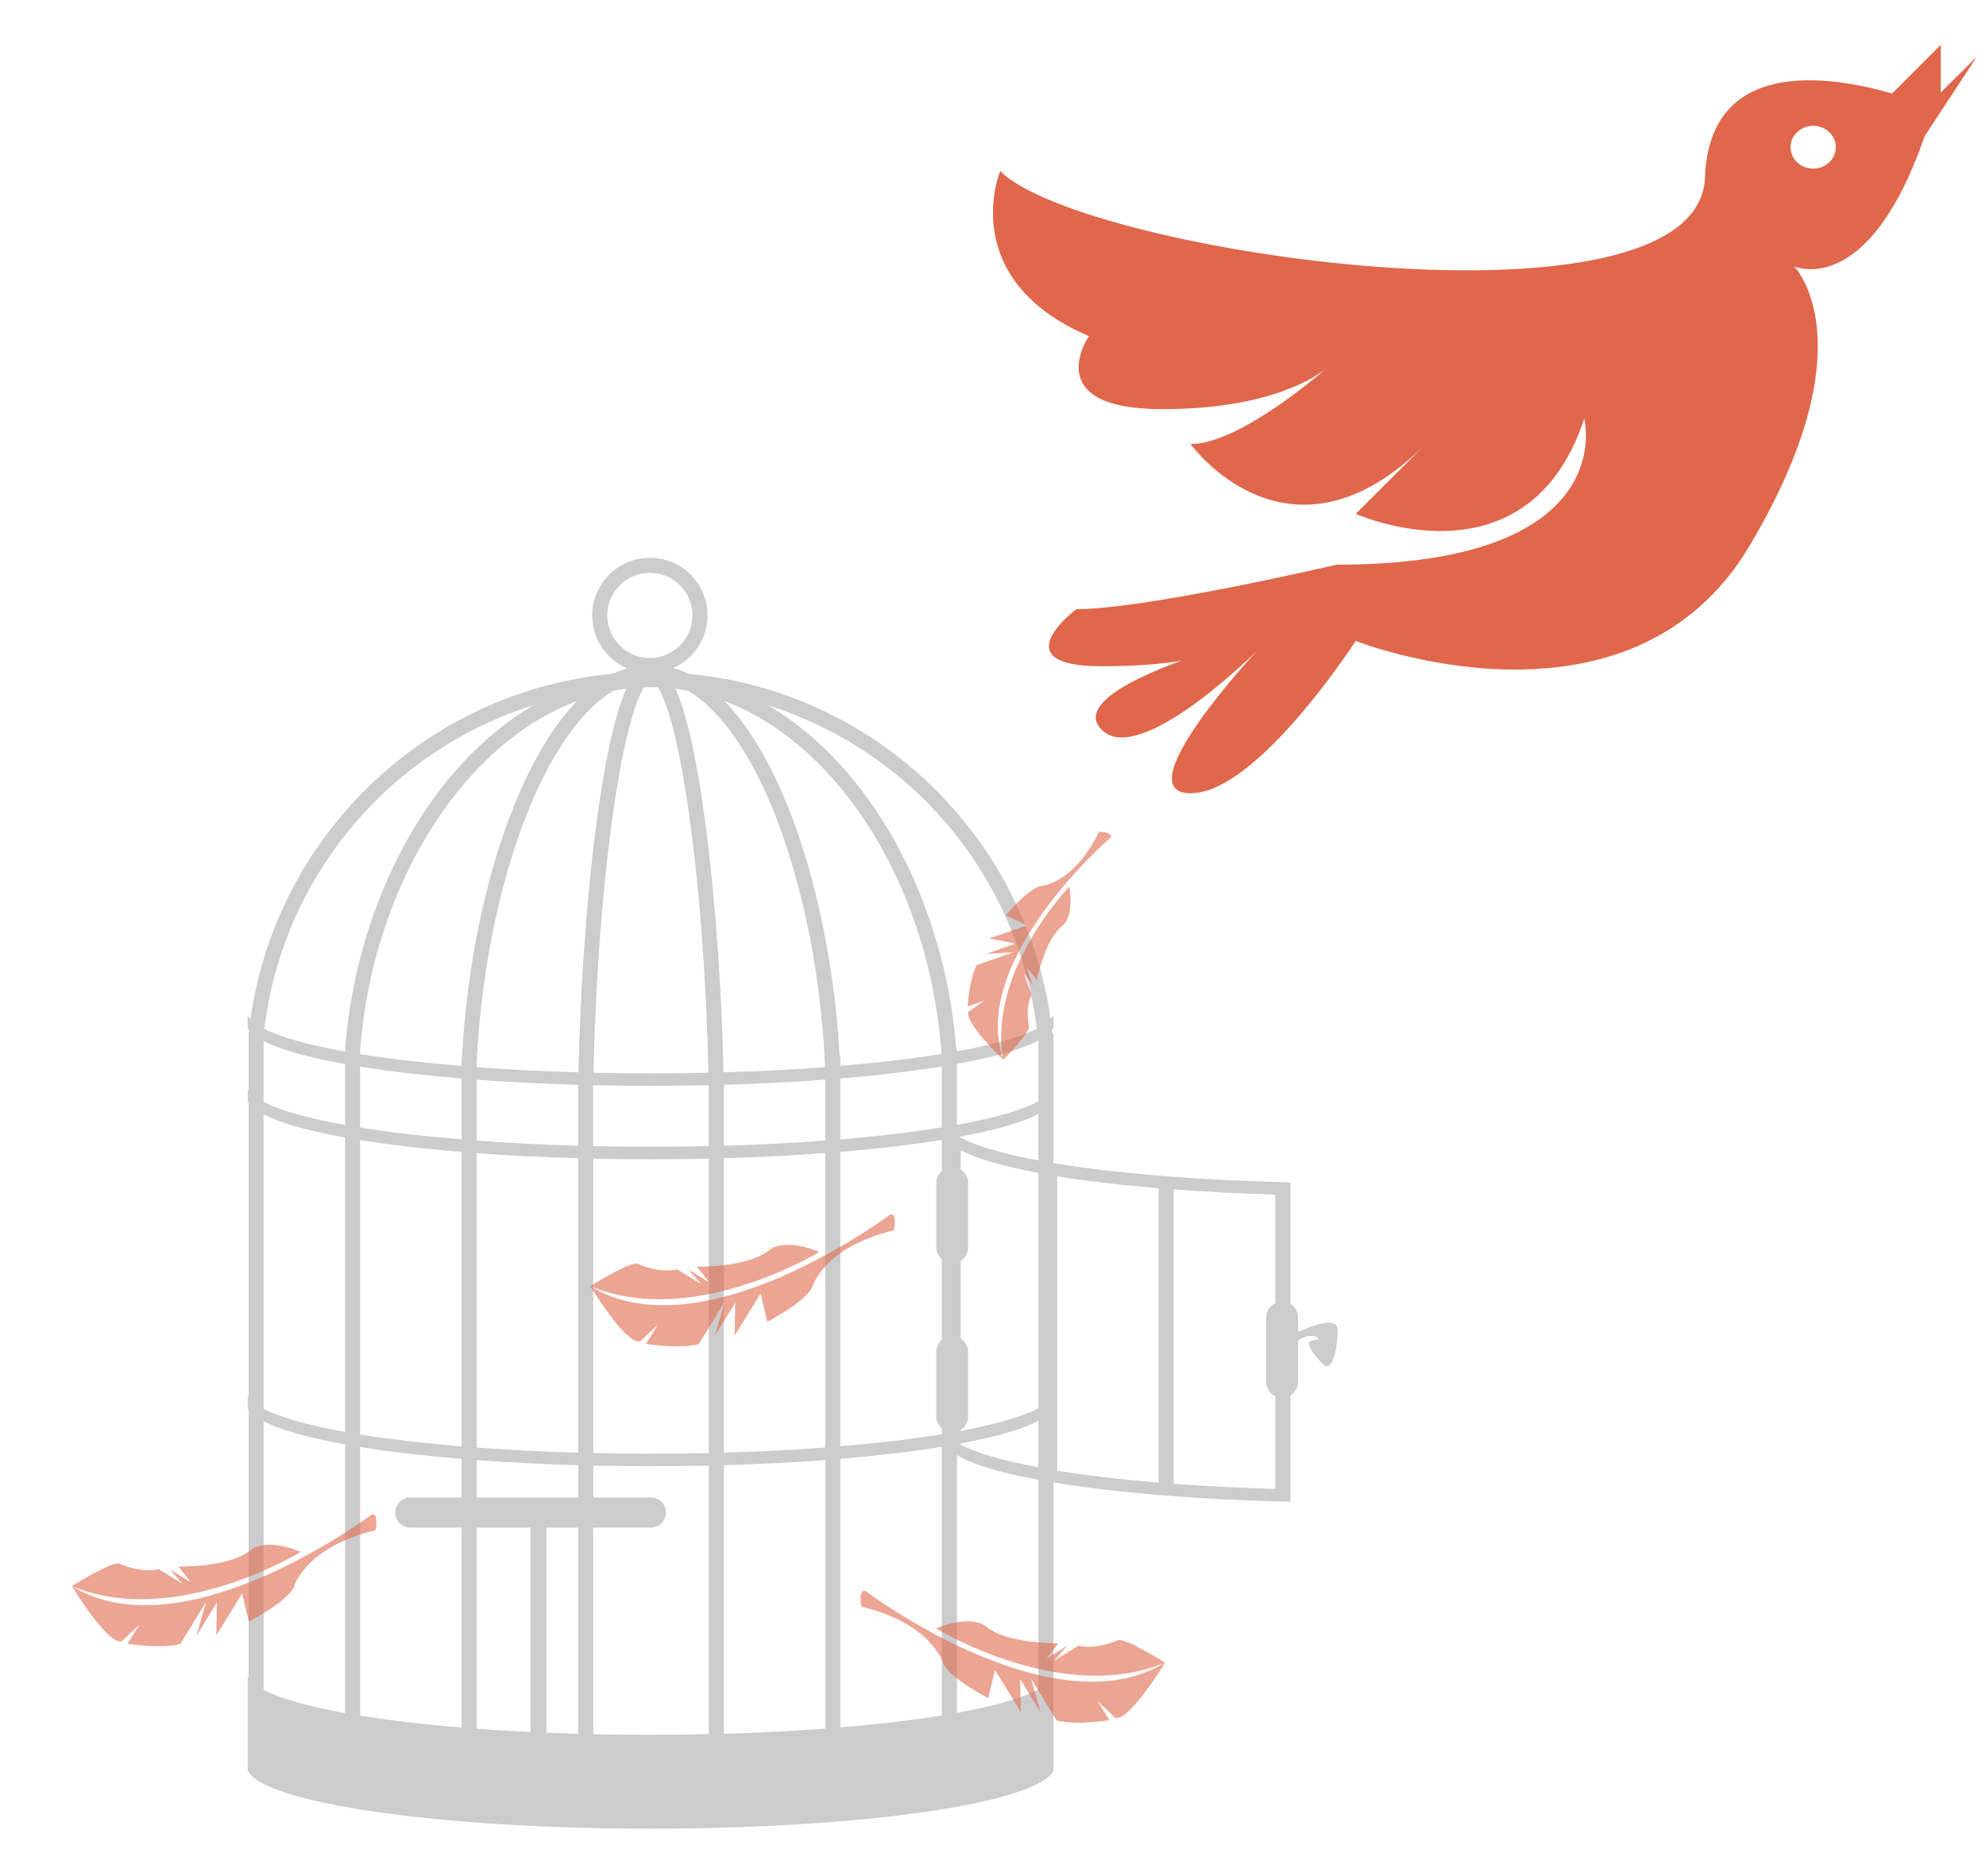
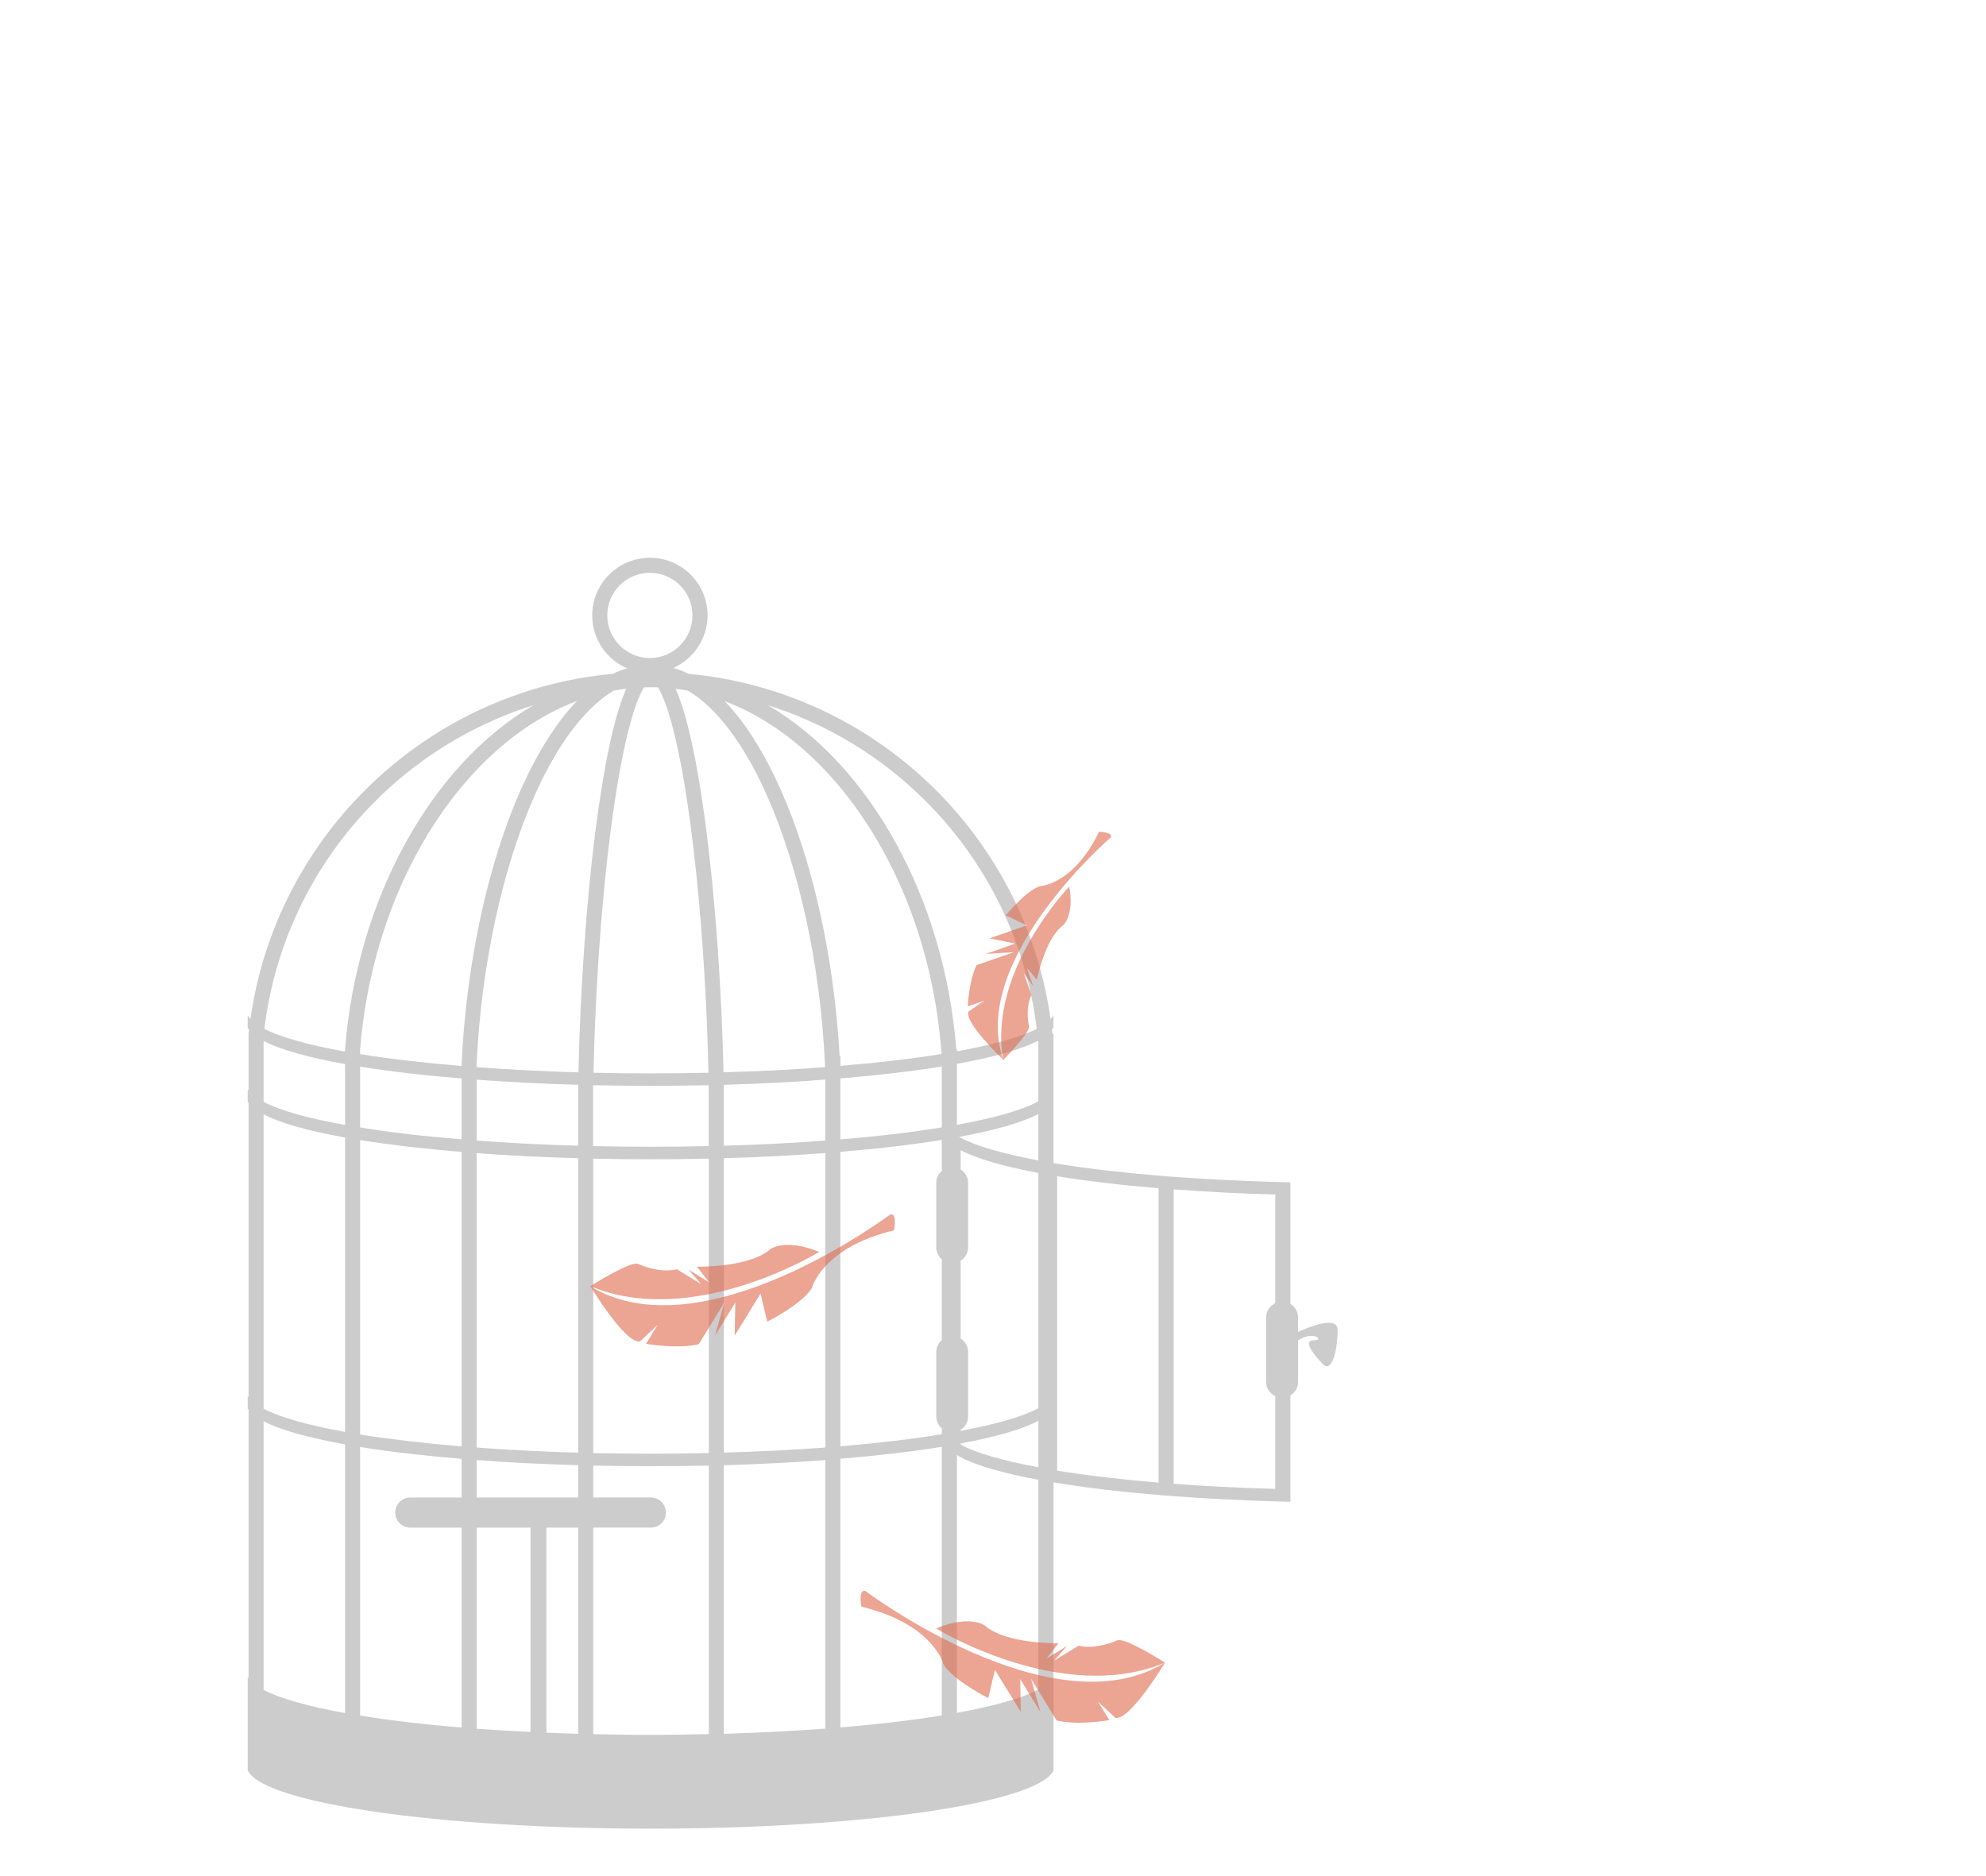
<svg xmlns="http://www.w3.org/2000/svg" version="1.1" id="图层_1" x="0px" y="0px" width="39.333px" height="37.167px" viewBox="6.459 9.834 39.333 37.167" enable-background="new 6.459 9.834 39.333 37.167" xml:space="preserve">
  <path fill="#CCCCCC" d="M32.167,36.218v-0.285c0-0.116-0.061-0.216-0.152-0.271v-2.158v-0.247c-0.102-0.004-0.201-0.006-0.299-0.01  c-0.709-0.02-1.381-0.054-2.012-0.101c-0.1-0.008-0.199-0.016-0.297-0.023c-0.75-0.063-1.428-0.143-2.01-0.237  c-0.027-0.005-0.051-0.01-0.074-0.014v-2.557h-0.021c0-0.026-0.006-0.054-0.01-0.081c0.01-0.014,0.021-0.028,0.029-0.043h0.002  v-0.248h-0.002c-0.012,0.026-0.031,0.053-0.055,0.077c-0.516-3.64-3.478-6.494-7.17-6.838c-0.099-0.049-0.198-0.086-0.302-0.116  c0.398-0.178,0.678-0.577,0.678-1.042c0-0.63-0.511-1.141-1.141-1.141c-0.631,0-1.143,0.511-1.143,1.141  c0,0.471,0.285,0.875,0.691,1.049c-0.094,0.029-0.188,0.063-0.279,0.108c-3.697,0.34-6.666,3.196-7.181,6.839  c-0.022-0.025-0.042-0.052-0.055-0.077v0.248c0.007,0.015,0.018,0.029,0.028,0.043c-0.002,0.027-0.008,0.055-0.01,0.081v1.109  c0-0.001-0.001-0.001-0.001-0.001h-0.016v0.247h0.016c0,0.001,0.001,0.001,0.001,0.003v5.831c0-0.002-0.001-0.002-0.001-0.003  h-0.016v0.248h0.016c0,0.002,0.001,0.002,0.001,0.003v5.32c0,0-0.001,0-0.001-0.001h-0.016v1.835  c0.313,0.645,3.764,1.152,7.979,1.152c4.214,0,7.666-0.508,7.98-1.152l0,0v-5.707c0.023,0.004,0.049,0.009,0.074,0.011  c0.582,0.097,1.26,0.176,2.01,0.239c0.1,0.008,0.197,0.016,0.297,0.023c0.631,0.046,1.303,0.081,2.012,0.103  c0.1,0.001,0.197,0.006,0.299,0.007v-2.105c0.092-0.056,0.152-0.156,0.152-0.272v-0.82c0.297-0.199,0.533-0.002,0.318-0.002  c-0.242,0,0,0.297,0.176,0.475c0.178,0.178,0.289-0.288,0.289-0.68C32.95,35.907,32.464,36.084,32.167,36.218z M25.112,32.166  c-0.582,0.096-1.261,0.177-2.01,0.238v-1.207c0.75-0.062,1.428-0.143,2.01-0.237V32.166z M25.485,36.35v-1.542  c0.09-0.055,0.148-0.153,0.148-0.267v-1.274c0-0.112-0.059-0.211-0.148-0.267v-0.383c0.311,0.168,0.842,0.32,1.539,0.452v4.661  c-0.311,0.167-0.844,0.318-1.539,0.449v-0.022c0.09-0.055,0.148-0.154,0.148-0.267v-1.274C25.634,36.506,25.575,36.407,25.485,36.35  z M25.485,38.428c0.695-0.13,1.229-0.282,1.539-0.449v0.92c-0.695-0.129-1.229-0.28-1.539-0.447V38.428z M25.485,32.371  c-0.012-0.006-0.02-0.011-0.029-0.017c0.711-0.13,1.254-0.285,1.568-0.454v0.921C26.327,32.69,25.796,32.538,25.485,32.371z   M27.024,30.512v1.139c-0.322,0.174-0.881,0.332-1.613,0.465v-1.208c0.729-0.131,1.281-0.287,1.607-0.459L27.024,30.512z   M24.518,25.441c1.378,1.249,2.251,2.94,2.474,4.774c-0.328,0.165-0.871,0.317-1.58,0.445v-0.047h-0.014  c-0.234-2.973-1.707-5.623-3.727-6.808C22.718,24.137,23.69,24.689,24.518,25.441z M18.486,22.024c0-0.466,0.377-0.843,0.844-0.843  c0.466,0,0.843,0.377,0.843,0.843c0,0.466-0.377,0.844-0.843,0.845C18.864,22.868,18.487,22.49,18.486,22.024z M19.017,23.909  c0.064-0.2,0.132-0.355,0.194-0.459c0.044-0.002,0.089-0.004,0.134-0.004c0.002,0,0.003,0,0.005,0c0.047,0,0.094,0.003,0.142,0.004  c0.085,0.149,0.188,0.4,0.273,0.729c0.382,1.404,0.665,4.171,0.725,6.905c-0.375,0.007-0.756,0.013-1.146,0.013  c-0.384,0-0.761-0.004-1.13-0.013c0.042-1.916,0.193-3.85,0.412-5.319C18.74,24.994,18.874,24.352,19.017,23.909z M20.493,31.331  c0,0.01,0,0.021,0,0.028l0.001,0.147h0.001v1.031c-0.377,0.007-0.762,0.013-1.154,0.013c-0.386,0-0.765-0.006-1.136-0.013v-1.18  c0-0.009,0-0.019,0-0.026c0.371,0.008,0.749,0.012,1.135,0.012C19.733,31.343,20.117,31.339,20.493,31.331z M18.613,23.514  c0.083-0.015,0.167-0.028,0.25-0.038c-0.251,0.561-0.451,1.574-0.616,2.851c-0.175,1.388-0.294,3.072-0.332,4.749  c-0.709-0.02-1.385-0.055-2.017-0.103v-0.062c0.094-1.991,0.523-3.918,1.156-5.333C17.499,24.58,18.042,23.854,18.613,23.514z   M15.602,32.653v5.833c-0.749-0.063-1.427-0.143-2.011-0.235v-5.833C14.175,32.511,14.854,32.591,15.602,32.653z M13.591,32.168  v-1.205c0.584,0.094,1.262,0.174,2.011,0.235v1.205C14.854,32.343,14.175,32.264,13.591,32.168z M17.91,32.777v5.834  c-0.707-0.021-1.382-0.056-2.011-0.103v-5.832C16.528,32.724,17.203,32.758,17.91,32.777z M15.899,32.427v-1.205  c0.629,0.046,1.304,0.081,2.011,0.101c0,0.012,0,0.022,0,0.032v1.175C17.203,32.51,16.528,32.475,15.899,32.427z M17.91,38.858v0.64  h-2.011v-0.741C16.528,38.804,17.203,38.839,17.91,38.858z M16.782,25.458c-0.651,1.461-1.084,3.415-1.181,5.446v0.046  c-0.748-0.062-1.426-0.141-2.01-0.235v-0.089c0.153-1.916,0.829-3.718,1.9-5.071c0.701-0.883,1.522-1.506,2.398-1.837  C17.472,24.147,17.102,24.748,16.782,25.458z M13.293,43.768c-0.729-0.132-1.286-0.288-1.613-0.457v-5.323  c0.328,0.172,0.884,0.326,1.613,0.458V43.768z M13.293,38.199c-0.729-0.132-1.286-0.288-1.613-0.458v-5.833  c0.328,0.173,0.884,0.328,1.613,0.459V38.199z M13.293,32.118c-0.729-0.131-1.286-0.285-1.613-0.457v-1.206  c0.329,0.171,0.884,0.327,1.613,0.457V32.118z M13.293,30.665c-0.718-0.13-1.269-0.282-1.598-0.449  c0.222-1.834,1.095-3.525,2.472-4.774c0.831-0.753,1.806-1.307,2.856-1.639c-2.022,1.184-3.496,3.836-3.73,6.811V30.665z   M13.591,43.818v-5.321c0.584,0.096,1.262,0.173,2.011,0.235v0.766h-1.018c-0.165,0-0.298,0.134-0.298,0.299  c0,0.164,0.134,0.298,0.298,0.298h1.018v3.96C14.854,43.994,14.175,43.913,13.591,43.818z M15.899,40.095h1.067v4.048  c-0.368-0.018-0.725-0.04-1.067-0.064V40.095z M17.281,44.157v-4.062h0.629v4.084C17.697,44.172,17.488,44.166,17.281,44.157z   M20.497,44.185c-0.377,0.01-0.762,0.014-1.154,0.014c-0.385,0-0.765-0.004-1.135-0.012v-4.093h1.142  c0.165,0,0.298-0.134,0.298-0.298c0-0.165-0.134-0.299-0.298-0.299h-1.142v-0.631c0.371,0.007,0.75,0.011,1.135,0.011  c0.392,0,0.777-0.004,1.154-0.011V44.185z M20.497,38.617c-0.377,0.01-0.762,0.013-1.154,0.013c-0.385,0-0.765-0.005-1.135-0.011  v-5.833c0.371,0.008,0.75,0.012,1.135,0.012c0.392,0,0.777-0.004,1.154-0.013v3.412V38.617z M20.37,25.72  c-0.116-0.779-0.25-1.434-0.402-1.902c-0.042-0.128-0.084-0.241-0.129-0.341c0.083,0.01,0.165,0.023,0.247,0.039  c0.57,0.34,1.113,1.066,1.557,2.063c0.631,1.415,1.062,3.341,1.155,5.339l0.002,0.055c-0.63,0.048-1.305,0.083-2.012,0.102  C20.743,29.146,20.591,27.207,20.37,25.72z M22.804,31.22v1.207c-0.628,0.048-1.303,0.083-2.009,0.103v-1.207  C21.501,31.303,22.175,31.268,22.804,31.22z M22.805,44.076c-0.629,0.048-1.304,0.081-2.01,0.103v-5.32  c0.707-0.021,1.381-0.056,2.01-0.102V44.076z M22.805,38.508c-0.629,0.047-1.304,0.081-2.01,0.101v-5.832  c0.707-0.019,1.381-0.055,2.009-0.103l0.001,3.522V38.508z M21.913,25.458c-0.318-0.708-0.688-1.307-1.104-1.737  c0.872,0.331,1.692,0.954,2.39,1.833c1.076,1.357,1.75,3.162,1.902,5.083l0.006,0.075c-0.582,0.095-1.258,0.174-2.003,0.236v-0.187  h-0.016C22.978,28.783,22.549,26.883,21.913,25.458z M25.112,43.815c-0.582,0.096-1.261,0.176-2.01,0.237v-5.321  c0.75-0.063,1.428-0.142,2.01-0.237V43.815z M23.102,38.484v-5.833c0.75-0.062,1.428-0.143,2.01-0.236v0.614  c-0.066,0.058-0.111,0.144-0.111,0.24v1.272c0,0.096,0.045,0.181,0.111,0.239v1.599c-0.066,0.058-0.111,0.143-0.111,0.239v1.273  c0,0.096,0.045,0.181,0.111,0.238v0.116C24.53,38.34,23.852,38.421,23.102,38.484z M25.411,43.764v-5.108  c0.023,0.014,0.047,0.028,0.074,0.043c0.311,0.167,0.844,0.319,1.539,0.449v4.154C26.7,43.474,26.144,43.631,25.411,43.764z   M29.405,39.204c-0.748-0.063-1.426-0.144-2.008-0.237v-5.832c0.582,0.094,1.26,0.175,2.008,0.237V39.204z M29.704,39.227v-2.311  v-3.522c0.631,0.048,1.303,0.083,2.012,0.103v2.152c-0.107,0.051-0.182,0.159-0.182,0.284v1.274c0,0.124,0.074,0.232,0.182,0.283  v1.837C31.007,39.308,30.335,39.274,29.704,39.227z" />
-   <path fill="#E0674B" d="M44.896,11.665v-0.942l-0.961,0.961v0.002c-1.279-0.368-3.619-0.709-3.709,1.663  c-0.123,3.27-12.326,1.509-13.959-0.126c0,0-0.883,2.137,1.758,3.27c0,0-1.004,1.446,1.447,1.446c2.137,0,3.053-0.643,3.256-0.809  c-0.229,0.2-1.76,1.5-2.689,1.5c0,0,1.949,2.704,4.656,0c0,0-0.063,0.063-1.385,1.383c0,0,3.4,1.526,4.525-1.886  c0,0,0.754,2.893-4.906,2.893c0,0-3.771,0.881-5.152,0.881c0,0-1.51,1.131,0.502,1.131c0.713,0,1.213-0.049,1.574-0.109  c-0.875,0.319-2.074,0.87-1.574,1.369c0.756,0.754,3.08-1.572,3.08-1.572s-2.643,2.828-1.32,2.828s3.27-3.018,3.27-3.018  s5.41,2.138,7.801-1.885c2.389-4.025,0.881-5.535,0.881-5.535s1.469,0.671,2.59-2.591h0.004l1.023-1.559L44.896,11.665z   M42.37,13.174c-0.248,0-0.449-0.189-0.449-0.424c0-0.233,0.201-0.424,0.449-0.424c0.246,0,0.447,0.19,0.447,0.424  S42.618,13.174,42.37,13.174z" />
  <path opacity="0.6" fill="#E0674B" enable-background="new    " d="M28.458,26.422c0.053-0.105-0.232-0.111-0.232-0.111  c-0.512,1.057-1.174,1.078-1.174,1.078c-0.283,0.098-0.672,0.576-0.672,0.576l0.414,0.201l-0.738,0.256l0.512,0.104l-0.58,0.203  l0.551-0.033L25.8,28.952c-0.154,0.318-0.174,0.818-0.174,0.818l0.33-0.115l-0.313,0.215c-0.102,0.211,0.686,0.957,0.686,0.957  C25.64,28.85,28.458,26.422,28.458,26.422z M26.837,30.159c0,0-0.08-0.35,0.049-0.615l-0.148-0.426l0.182,0.246l-0.125-0.36  l0.199,0.239c0,0,0.162-0.822,0.521-1.08c0,0,0.223-0.192,0.121-0.766c0,0-1.625,1.686-1.307,3.433  C26.329,30.829,26.878,30.276,26.837,30.159z" />
  <path opacity="0.6" fill="#E0674B" enable-background="new    " d="M23.595,41.348c-0.145-0.033-0.075,0.313-0.075,0.313  c1.429,0.342,1.628,1.146,1.628,1.146c0.193,0.317,0.883,0.664,0.883,0.664l0.133-0.558l0.512,0.832l-0.012-0.651l0.402,0.655  l-0.189-0.666l0.51,0.832c0.432,0.104,1.043-0.008,1.043-0.008L28.2,43.537l0.348,0.326c0.285,0.066,0.984-1.094,0.984-1.094  C27.302,44.139,23.595,41.348,23.595,41.348z M28.583,42.33c0,0-0.408,0.189-0.764,0.104l-0.48,0.295l0.25-0.289l-0.404,0.25  l0.236-0.305c0,0-1.047,0.021-1.457-0.351c0,0-0.293-0.221-0.965,0.058c0,0,2.486,1.53,4.533,0.678  C29.534,42.77,28.714,42.25,28.583,42.33z" />
  <path opacity="0.6" fill="#E0674B" enable-background="new    " d="M18.15,35.312c0,0,0.702,1.16,0.986,1.092l0.347-0.323  l-0.229,0.373c0,0,0.614,0.108,1.043,0.008l0.51-0.832l-0.188,0.662l0.402-0.654L21.01,36.29l0.512-0.832l0.133,0.557  c0,0,0.688-0.346,0.882-0.664c0,0,0.2-0.803,1.628-1.146c0,0,0.068-0.348-0.074-0.313C24.091,33.89,20.38,36.681,18.15,35.312z   M18.15,35.312c2.047,0.854,4.534-0.679,4.534-0.679c-0.67-0.274-0.965-0.057-0.965-0.057c-0.41,0.371-1.457,0.35-1.457,0.35  l0.239,0.308l-0.407-0.252l0.252,0.289l-0.479-0.293c-0.357,0.086-0.764-0.104-0.764-0.104C18.971,34.792,18.15,35.312,18.15,35.312  z" />
-   <path opacity="0.6" fill="#E0674B" enable-background="new    " d="M7.883,41.254c0,0,0.701,1.16,0.986,1.093l0.345-0.324  l-0.228,0.371c0,0,0.615,0.108,1.044,0.006l0.51-0.832l-0.188,0.666l0.402-0.655l-0.011,0.651l0.511-0.832l0.134,0.558  c0,0,0.687-0.347,0.883-0.664c0,0,0.199-0.806,1.626-1.146c0,0,0.068-0.346-0.074-0.313C13.824,39.833,10.115,42.624,7.883,41.254z   M7.883,41.254c2.046,0.854,4.533-0.68,4.533-0.68c-0.67-0.277-0.964-0.057-0.964-0.057c-0.41,0.371-1.457,0.35-1.457,0.35  l0.239,0.307l-0.408-0.25l0.25,0.287L9.6,40.917c-0.356,0.086-0.764-0.104-0.764-0.104C8.704,40.734,7.883,41.254,7.883,41.254z" />
</svg>